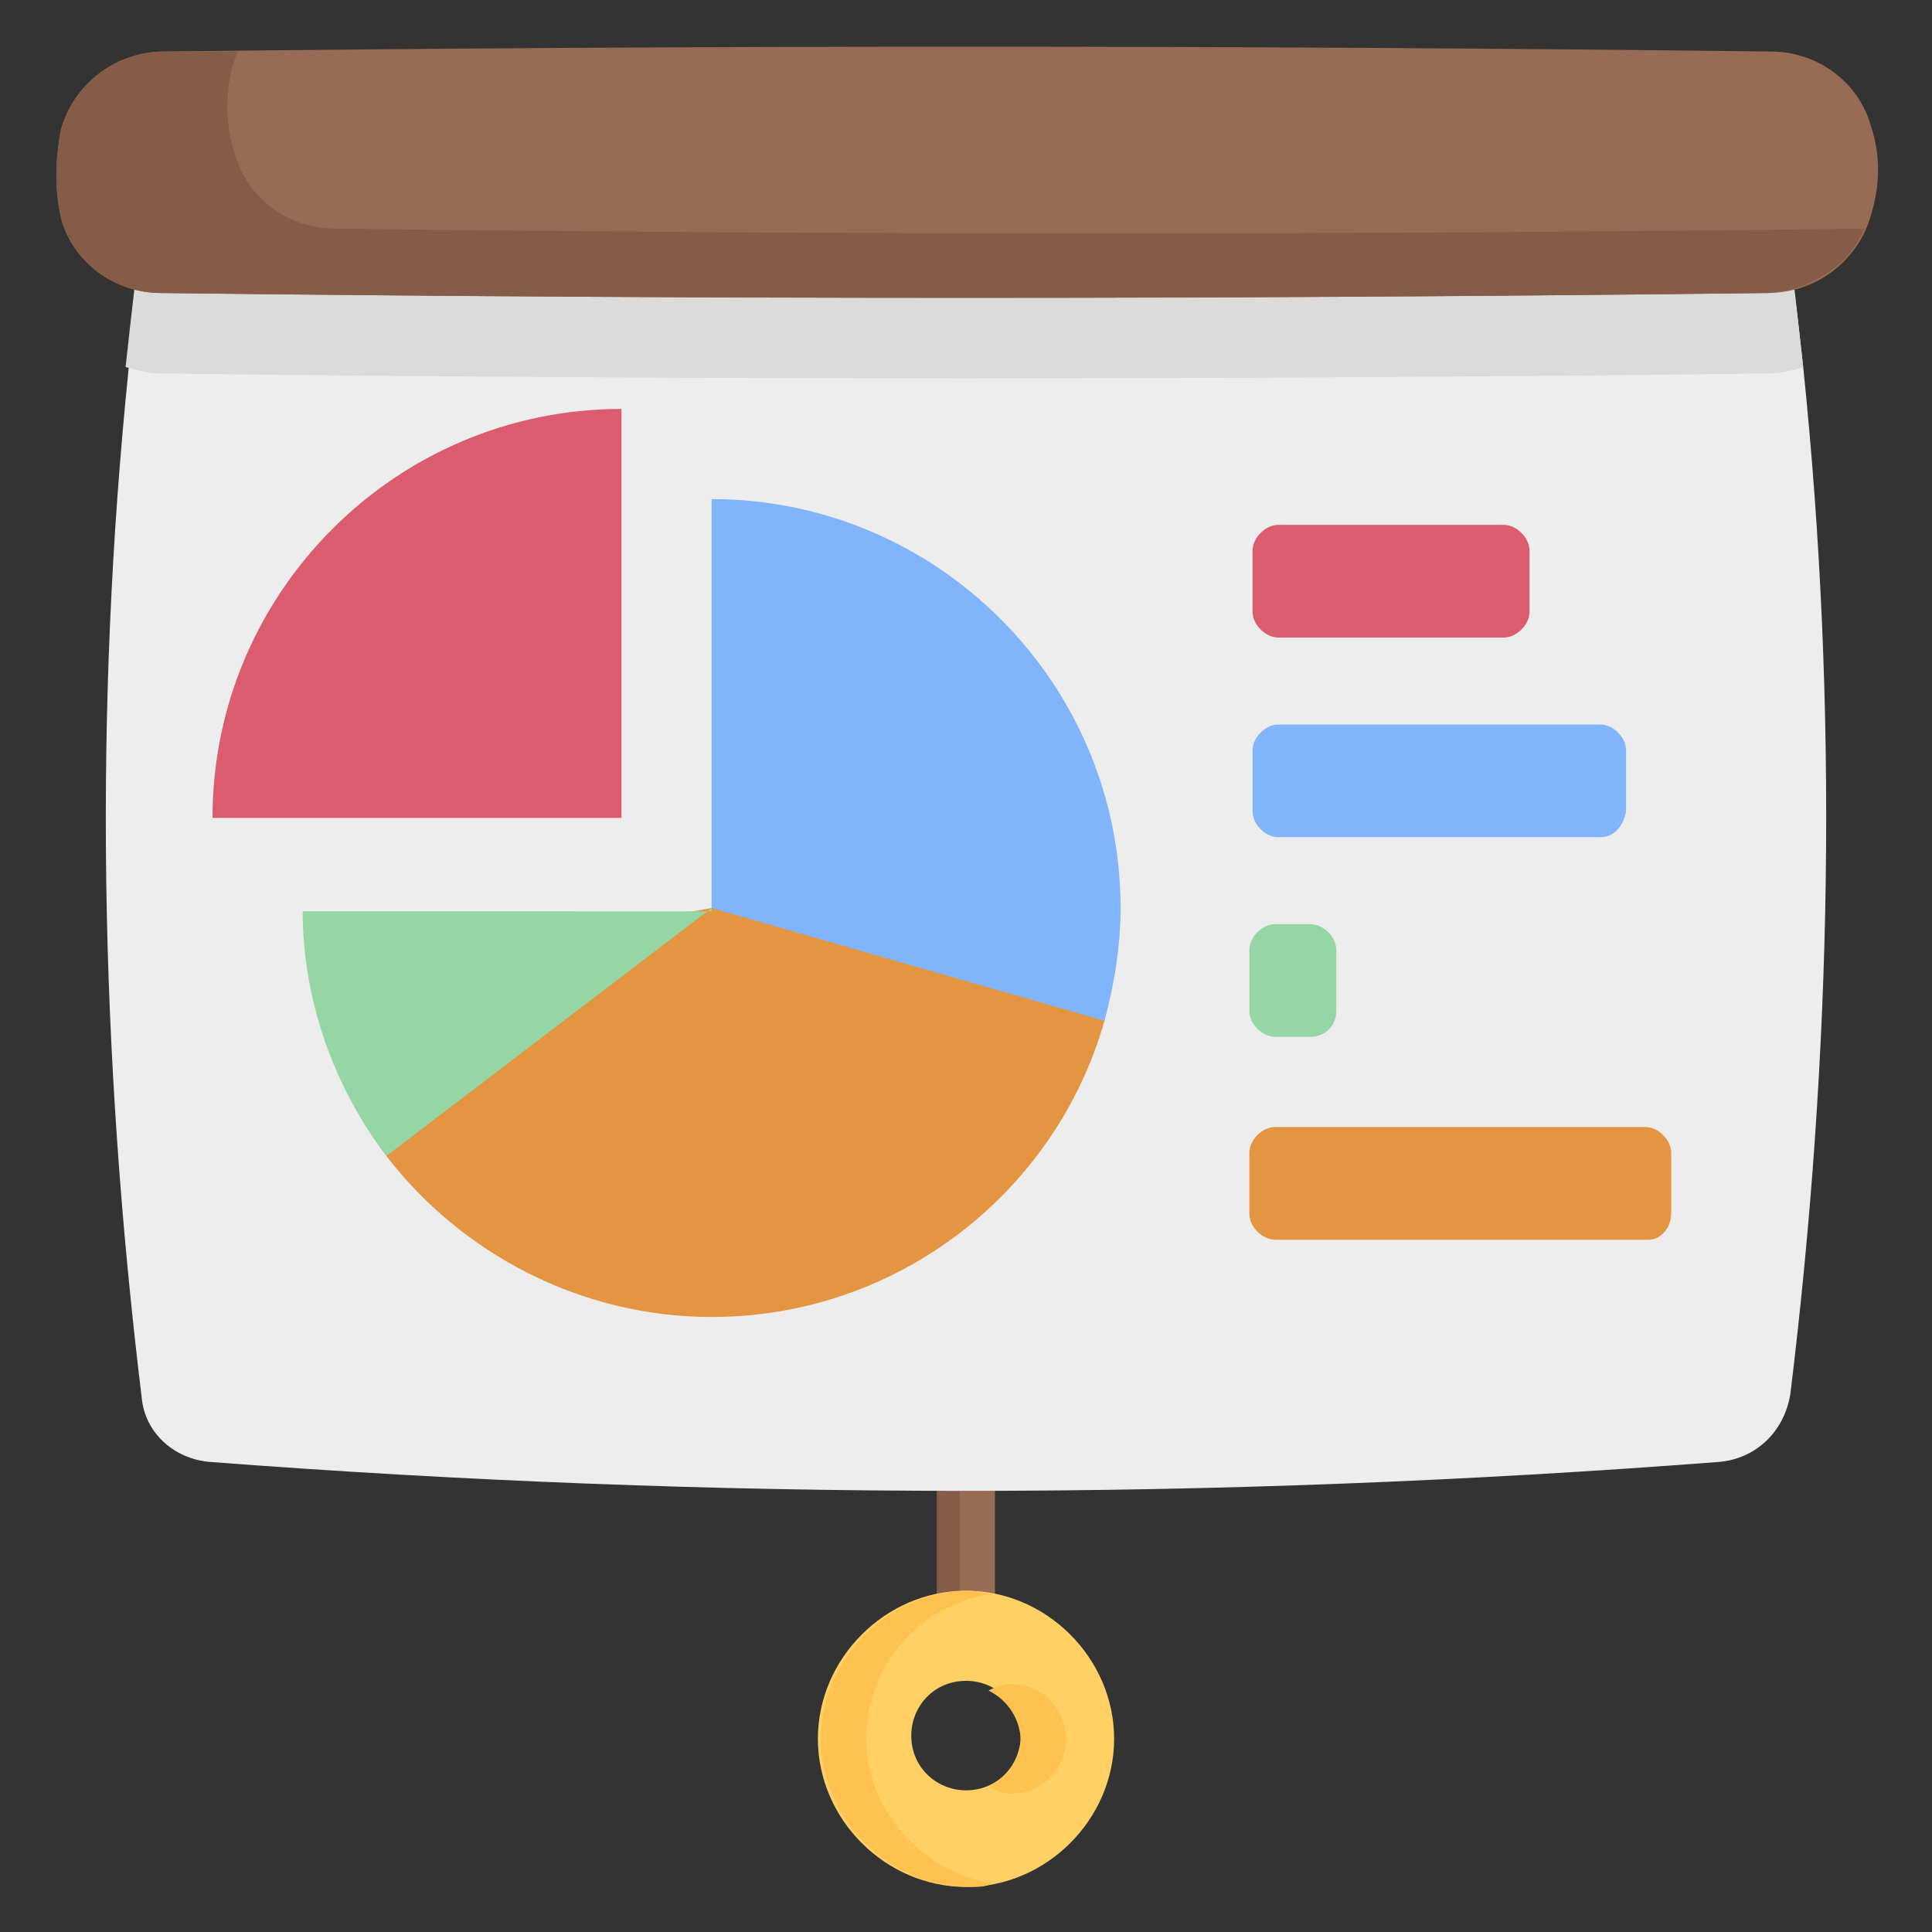
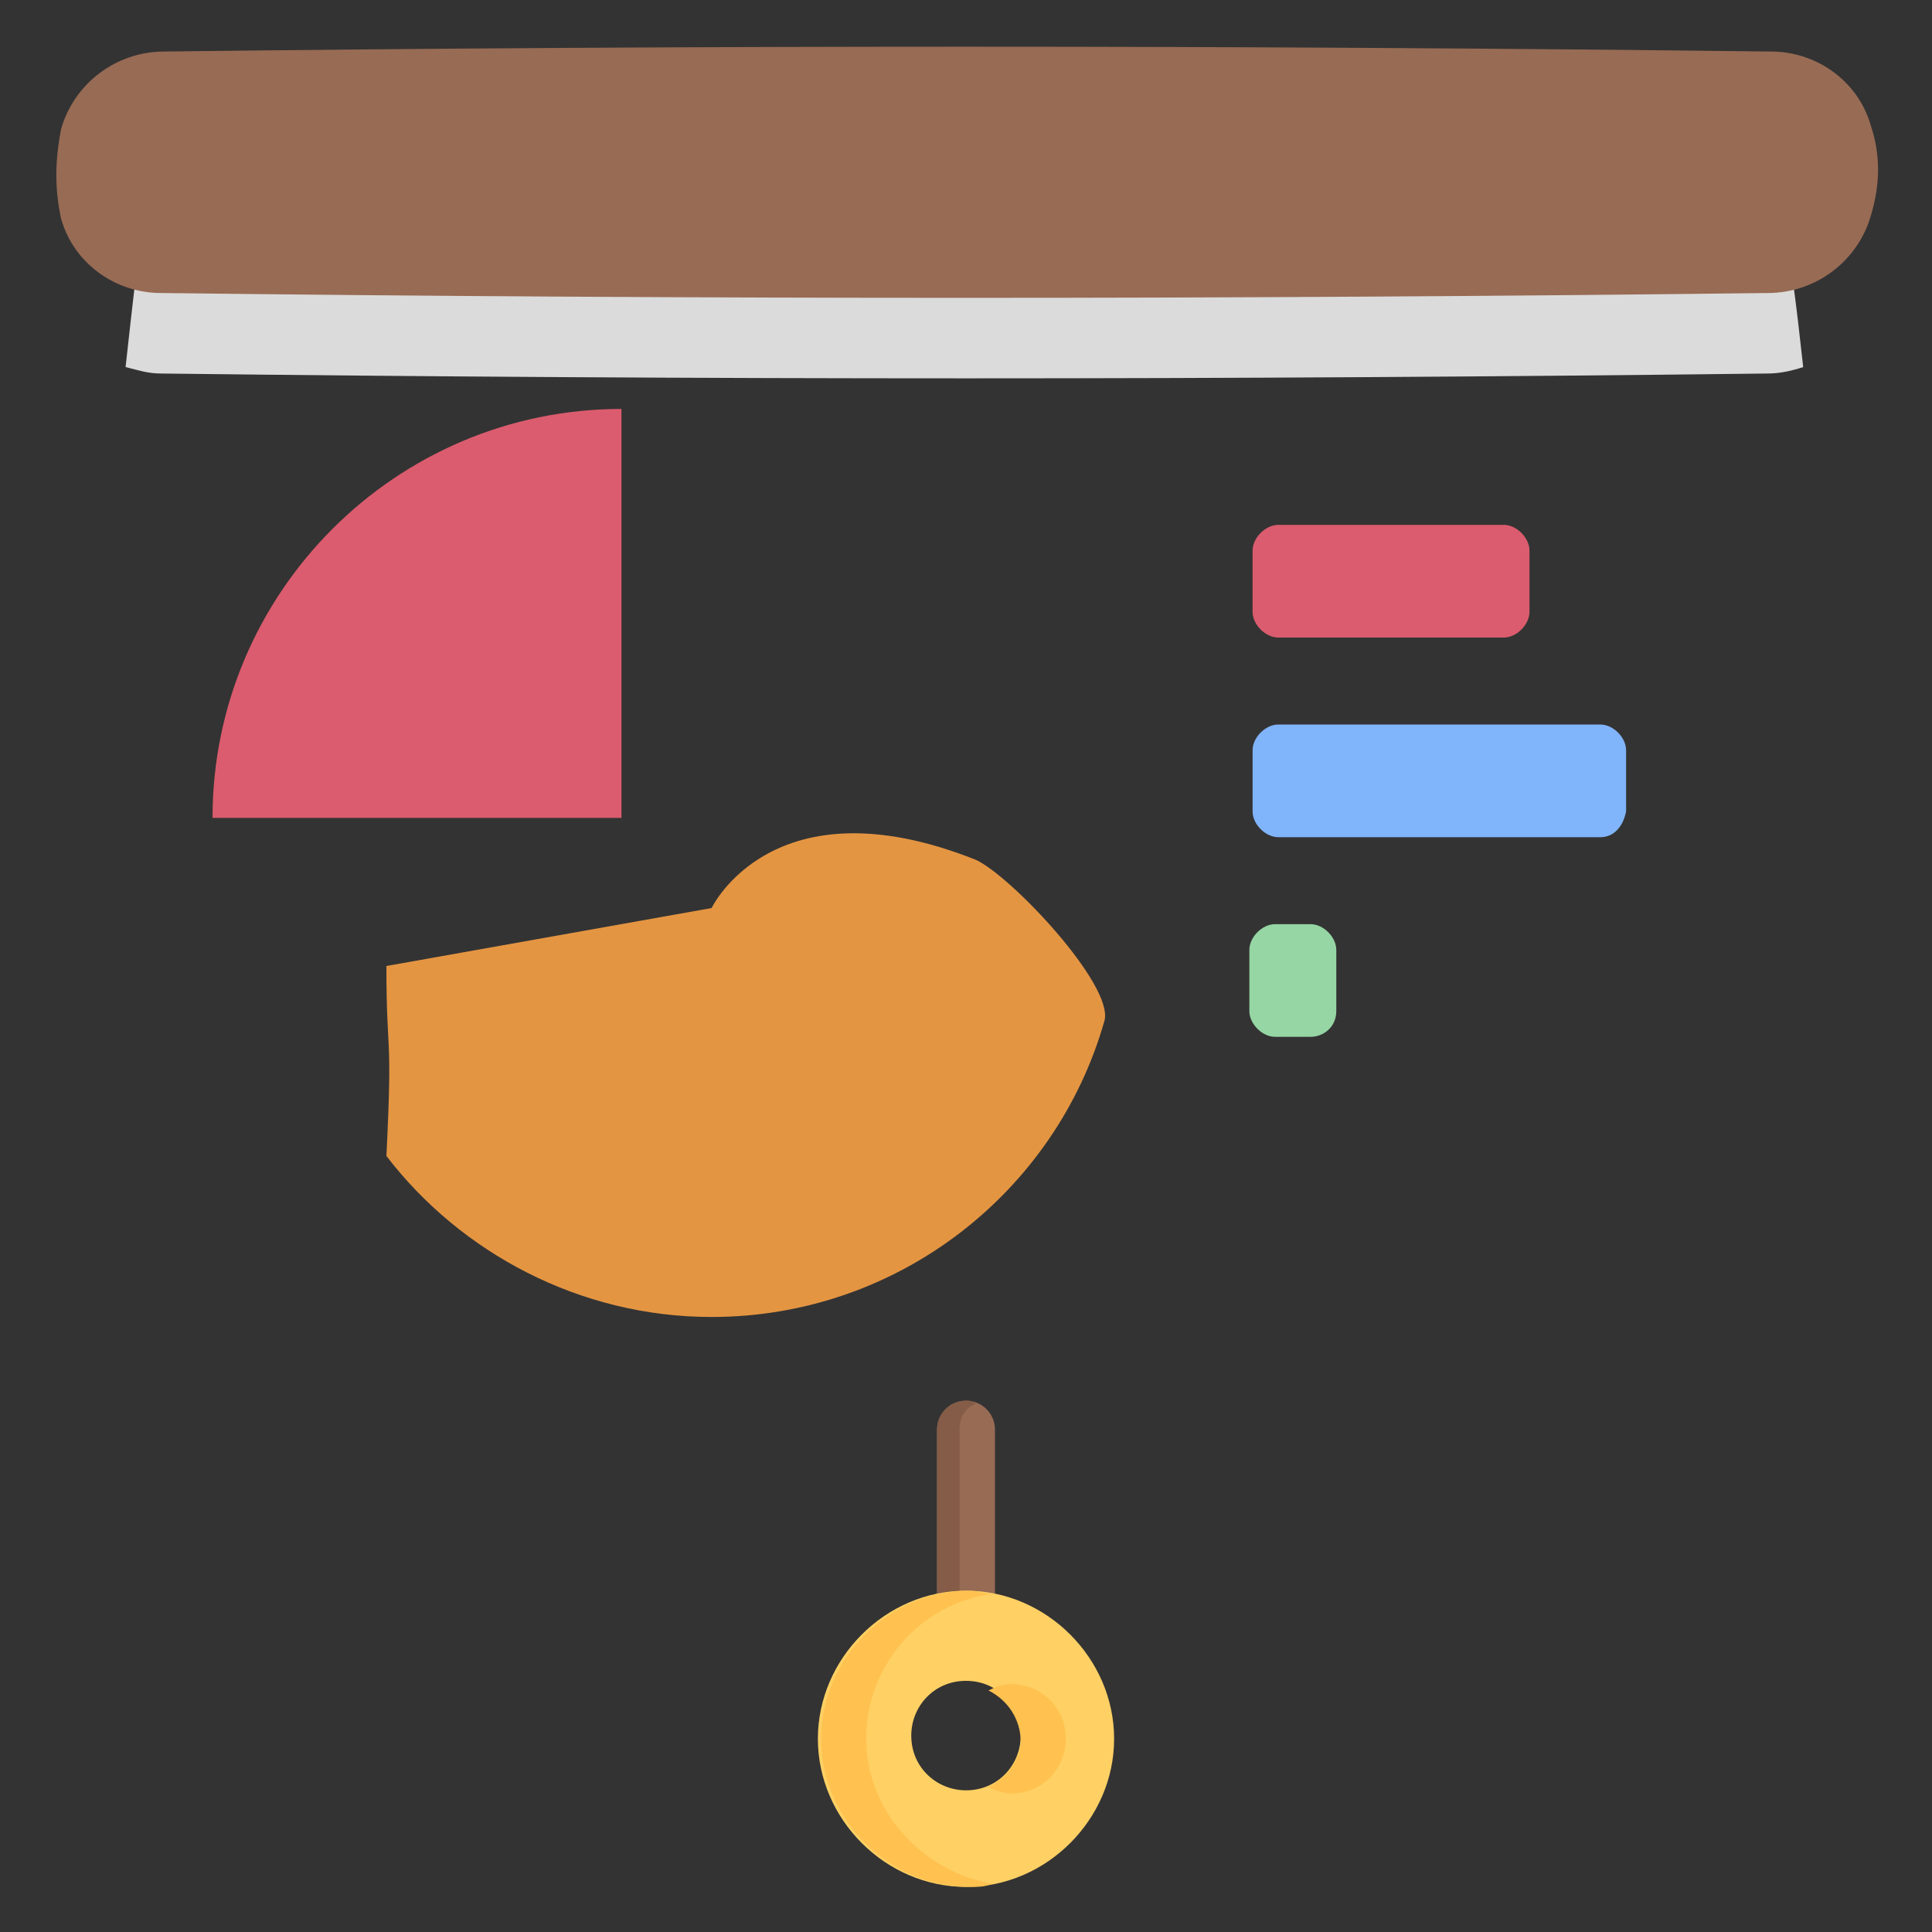
<svg xmlns="http://www.w3.org/2000/svg" version="1.1" id="Capa_1" x="0px" y="0px" width="60px" height="60px" viewBox="0 0 60 60" style="enable-background:new 0 0 60 60;" xml:space="preserve">
  <rect x="0" y="0" width="60" height="60" fill="#333333" stroke="none" />
  <style type="text/css">
	.st0{fill:#986B54;}
	.st1{fill:#845C47;}
	.st2{fill:#EDEDED;}
	.st3{fill:#DBDBDB;}
	.st4{fill:#FFD064;}
	.st5{fill:#FFC250;}
	.st6{fill:#E49542;}
	.st7{fill:#80B4FB;}
	.st8{fill:#95D6A4;}
	.st9{fill:#DB5C6E;}
</style>
  <g>
    <g>
      <g>
        <path class="st0" d="M30,50.8c-0.5,0-0.9-0.4-0.9-0.9v-5.5c0-0.5,0.4-0.9,0.9-0.9c0.5,0,0.9,0.4,0.9,0.9v5.5     C30.9,50.4,30.5,50.8,30,50.8z" />
        <path class="st1" d="M30.3,50.7c-0.1,0-0.2,0.1-0.3,0.1c-0.5,0-0.9-0.4-0.9-0.9v-5.5c0-0.5,0.4-0.9,0.9-0.9c0.1,0,0.2,0,0.3,0.1     c-0.3,0.1-0.5,0.4-0.5,0.8v5.5C29.8,50.3,30,50.6,30.3,50.7L30.3,50.7z" />
-         <path class="st2" d="M53.4,45.4c-15.6,1.2-31.2,1.2-46.9,0c-1.1-0.1-2-0.9-2.1-2C3.1,32.7,2.9,22.1,4,11.4     c0.2-1.8,0.4-3.7,0.7-5.5c16.9-1.4,33.8-1.4,50.6,0c0.3,1.8,0.5,3.7,0.7,5.5c1.1,10.6,0.9,21.3-0.4,31.9     C55.4,44.5,54.5,45.3,53.4,45.4L53.4,45.4z" />
        <path class="st3" d="M56,11.4c-0.3,0.1-0.7,0.2-1.1,0.2c-16.6,0.2-33.2,0.2-49.9,0c-0.4,0-0.7-0.1-1.1-0.2     c0.2-1.8,0.4-3.7,0.7-5.5c16.9-1.4,33.8-1.4,50.6,0C55.6,7.8,55.8,9.6,56,11.4z" />
        <path class="st0" d="M54.9,9.1c-16.6,0.2-33.2,0.2-49.9,0c-1.4,0-2.7-0.9-3.1-2.3C1.7,5.9,1.7,5,1.9,4c0.4-1.4,1.7-2.4,3.2-2.4     c16.6-0.2,33.2-0.2,49.9,0c1.4,0,2.7,0.9,3.1,2.3c0.3,0.9,0.3,1.8,0,2.8C57.7,8.1,56.4,9.1,54.9,9.1z" />
-         <path class="st1" d="M57.9,7.1c-0.5,1.2-1.7,1.9-3,2c-16.6,0.2-33.2,0.2-49.9,0c-1.4,0-2.7-0.9-3.1-2.3C1.7,5.9,1.7,5,1.9,4     c0.4-1.4,1.7-2.4,3.2-2.4c0.8,0,1.6,0,2.3,0C7.3,1.7,7.3,1.9,7.2,2.1C7,3,7,3.9,7.3,4.8C7.7,6.2,9,7.1,10.4,7.1     C26.2,7.3,42.1,7.3,57.9,7.1z" />
-         <path class="st4" d="M30,58.6c-2.5,0-4.6-2.1-4.6-4.6s2.1-4.6,4.6-4.6s4.6,2.1,4.6,4.6S32.5,58.6,30,58.6z M30,52.2     c-1,0-1.7,0.8-1.7,1.7c0,1,0.8,1.7,1.7,1.7c1,0,1.7-0.8,1.7-1.7C31.7,53,31,52.2,30,52.2z" />
+         <path class="st4" d="M30,58.6c-2.5,0-4.6-2.1-4.6-4.6s2.1-4.6,4.6-4.6s4.6,2.1,4.6,4.6S32.5,58.6,30,58.6z M30,52.2     c-1,0-1.7,0.8-1.7,1.7c0,1,0.8,1.7,1.7,1.7c1,0,1.7-0.8,1.7-1.7C31.7,53,31,52.2,30,52.2" />
        <g>
          <path class="st5" d="M30.7,55.5c0.2,0.1,0.5,0.2,0.7,0.2c1,0,1.7-0.8,1.7-1.7c0-1-0.8-1.7-1.7-1.7c-0.3,0-0.5,0.1-0.7,0.2      c0.6,0.3,1,0.9,1,1.6C31.7,54.6,31.3,55.2,30.7,55.5z" />
          <path class="st5" d="M26.9,54c0-2.3,1.7-4.2,3.9-4.5c-0.2,0-0.5-0.1-0.7-0.1c-2.5,0-4.6,2.1-4.6,4.6s2.1,4.6,4.6,4.6      c0.3,0,0.5,0,0.7-0.1C28.6,58.1,26.9,56.2,26.9,54L26.9,54z" />
        </g>
      </g>
    </g>
    <g>
      <path class="st6" d="M30.3,26.7c1.1,0.5,4.3,3.9,4,5c-1.5,5.3-6.4,9.2-12.2,9.2c-4.1,0-7.8-2-10.1-5c0.2-4,0-3,0-5.9l10.1-1.8    C22.1,28.2,24,24.2,30.3,26.7L30.3,26.7z" />
-       <path class="st7" d="M34.8,28.2c0,1.2-0.2,2.4-0.5,3.5l-12.2-3.5V15.5C29.1,15.5,34.8,21.2,34.8,28.2L34.8,28.2z" />
-       <path class="st8" d="M22.1,28.2L12,35.9c-1.6-2.1-2.6-4.8-2.6-7.6H22.1z" />
      <path class="st9" d="M19.3,12.7v12.7H6.6C6.6,18.4,12.3,12.7,19.3,12.7z" />
    </g>
    <g>
      <g>
        <path class="st9" d="M46.7,19.8h-7c-0.4,0-0.8-0.4-0.8-0.8v-1.9c0-0.4,0.4-0.8,0.8-0.8h7c0.4,0,0.8,0.4,0.8,0.8V19     C47.5,19.4,47.1,19.8,46.7,19.8z" />
        <path class="st8" d="M40.7,32.2h-1.1c-0.4,0-0.8-0.4-0.8-0.8v-1.9c0-0.4,0.4-0.8,0.8-0.8h1.1c0.4,0,0.8,0.4,0.8,0.8v1.9     C41.5,31.9,41.1,32.2,40.7,32.2z" />
        <path class="st7" d="M49.7,26h-10c-0.4,0-0.8-0.4-0.8-0.8v-1.9c0-0.4,0.4-0.8,0.8-0.8h10c0.4,0,0.8,0.4,0.8,0.8v1.9     C50.4,25.7,50.1,26,49.7,26L49.7,26z" />
-         <path class="st6" d="M51.2,38.5H39.6c-0.4,0-0.8-0.4-0.8-0.8v-1.9c0-0.4,0.4-0.8,0.8-0.8h11.5c0.4,0,0.8,0.4,0.8,0.8v1.9     C51.9,38.1,51.6,38.5,51.2,38.5z" />
      </g>
    </g>
  </g>
</svg>